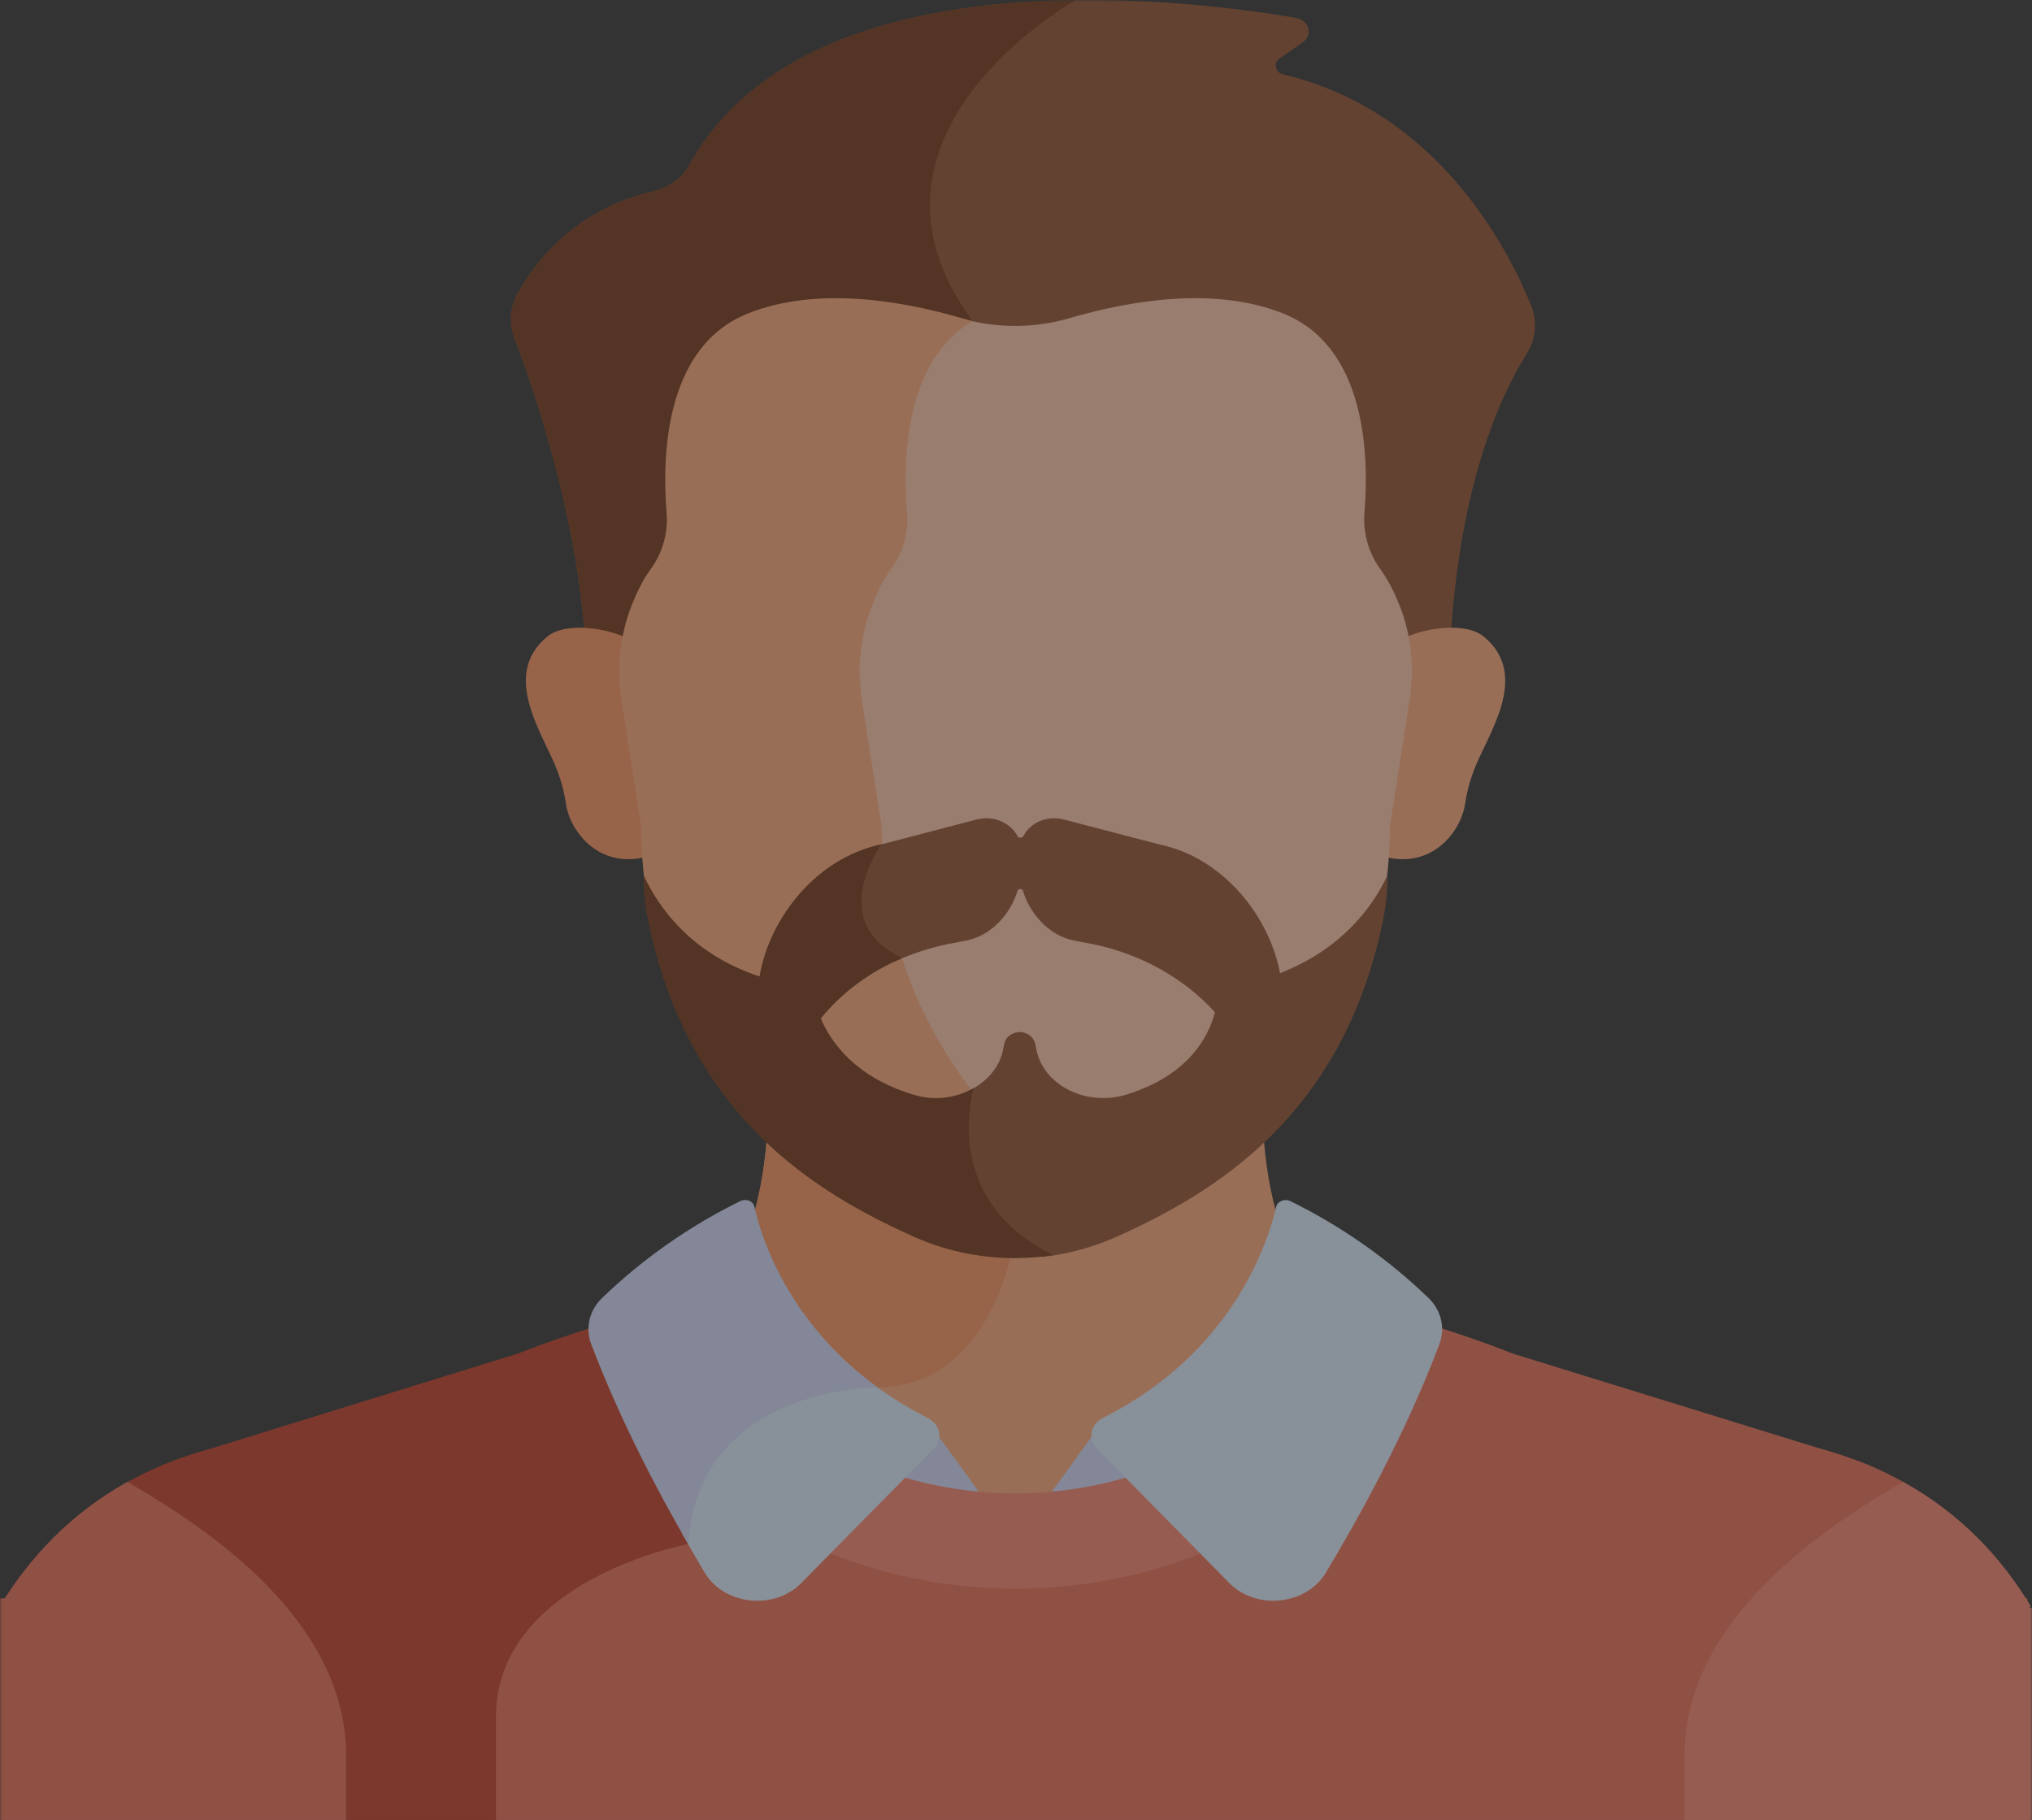
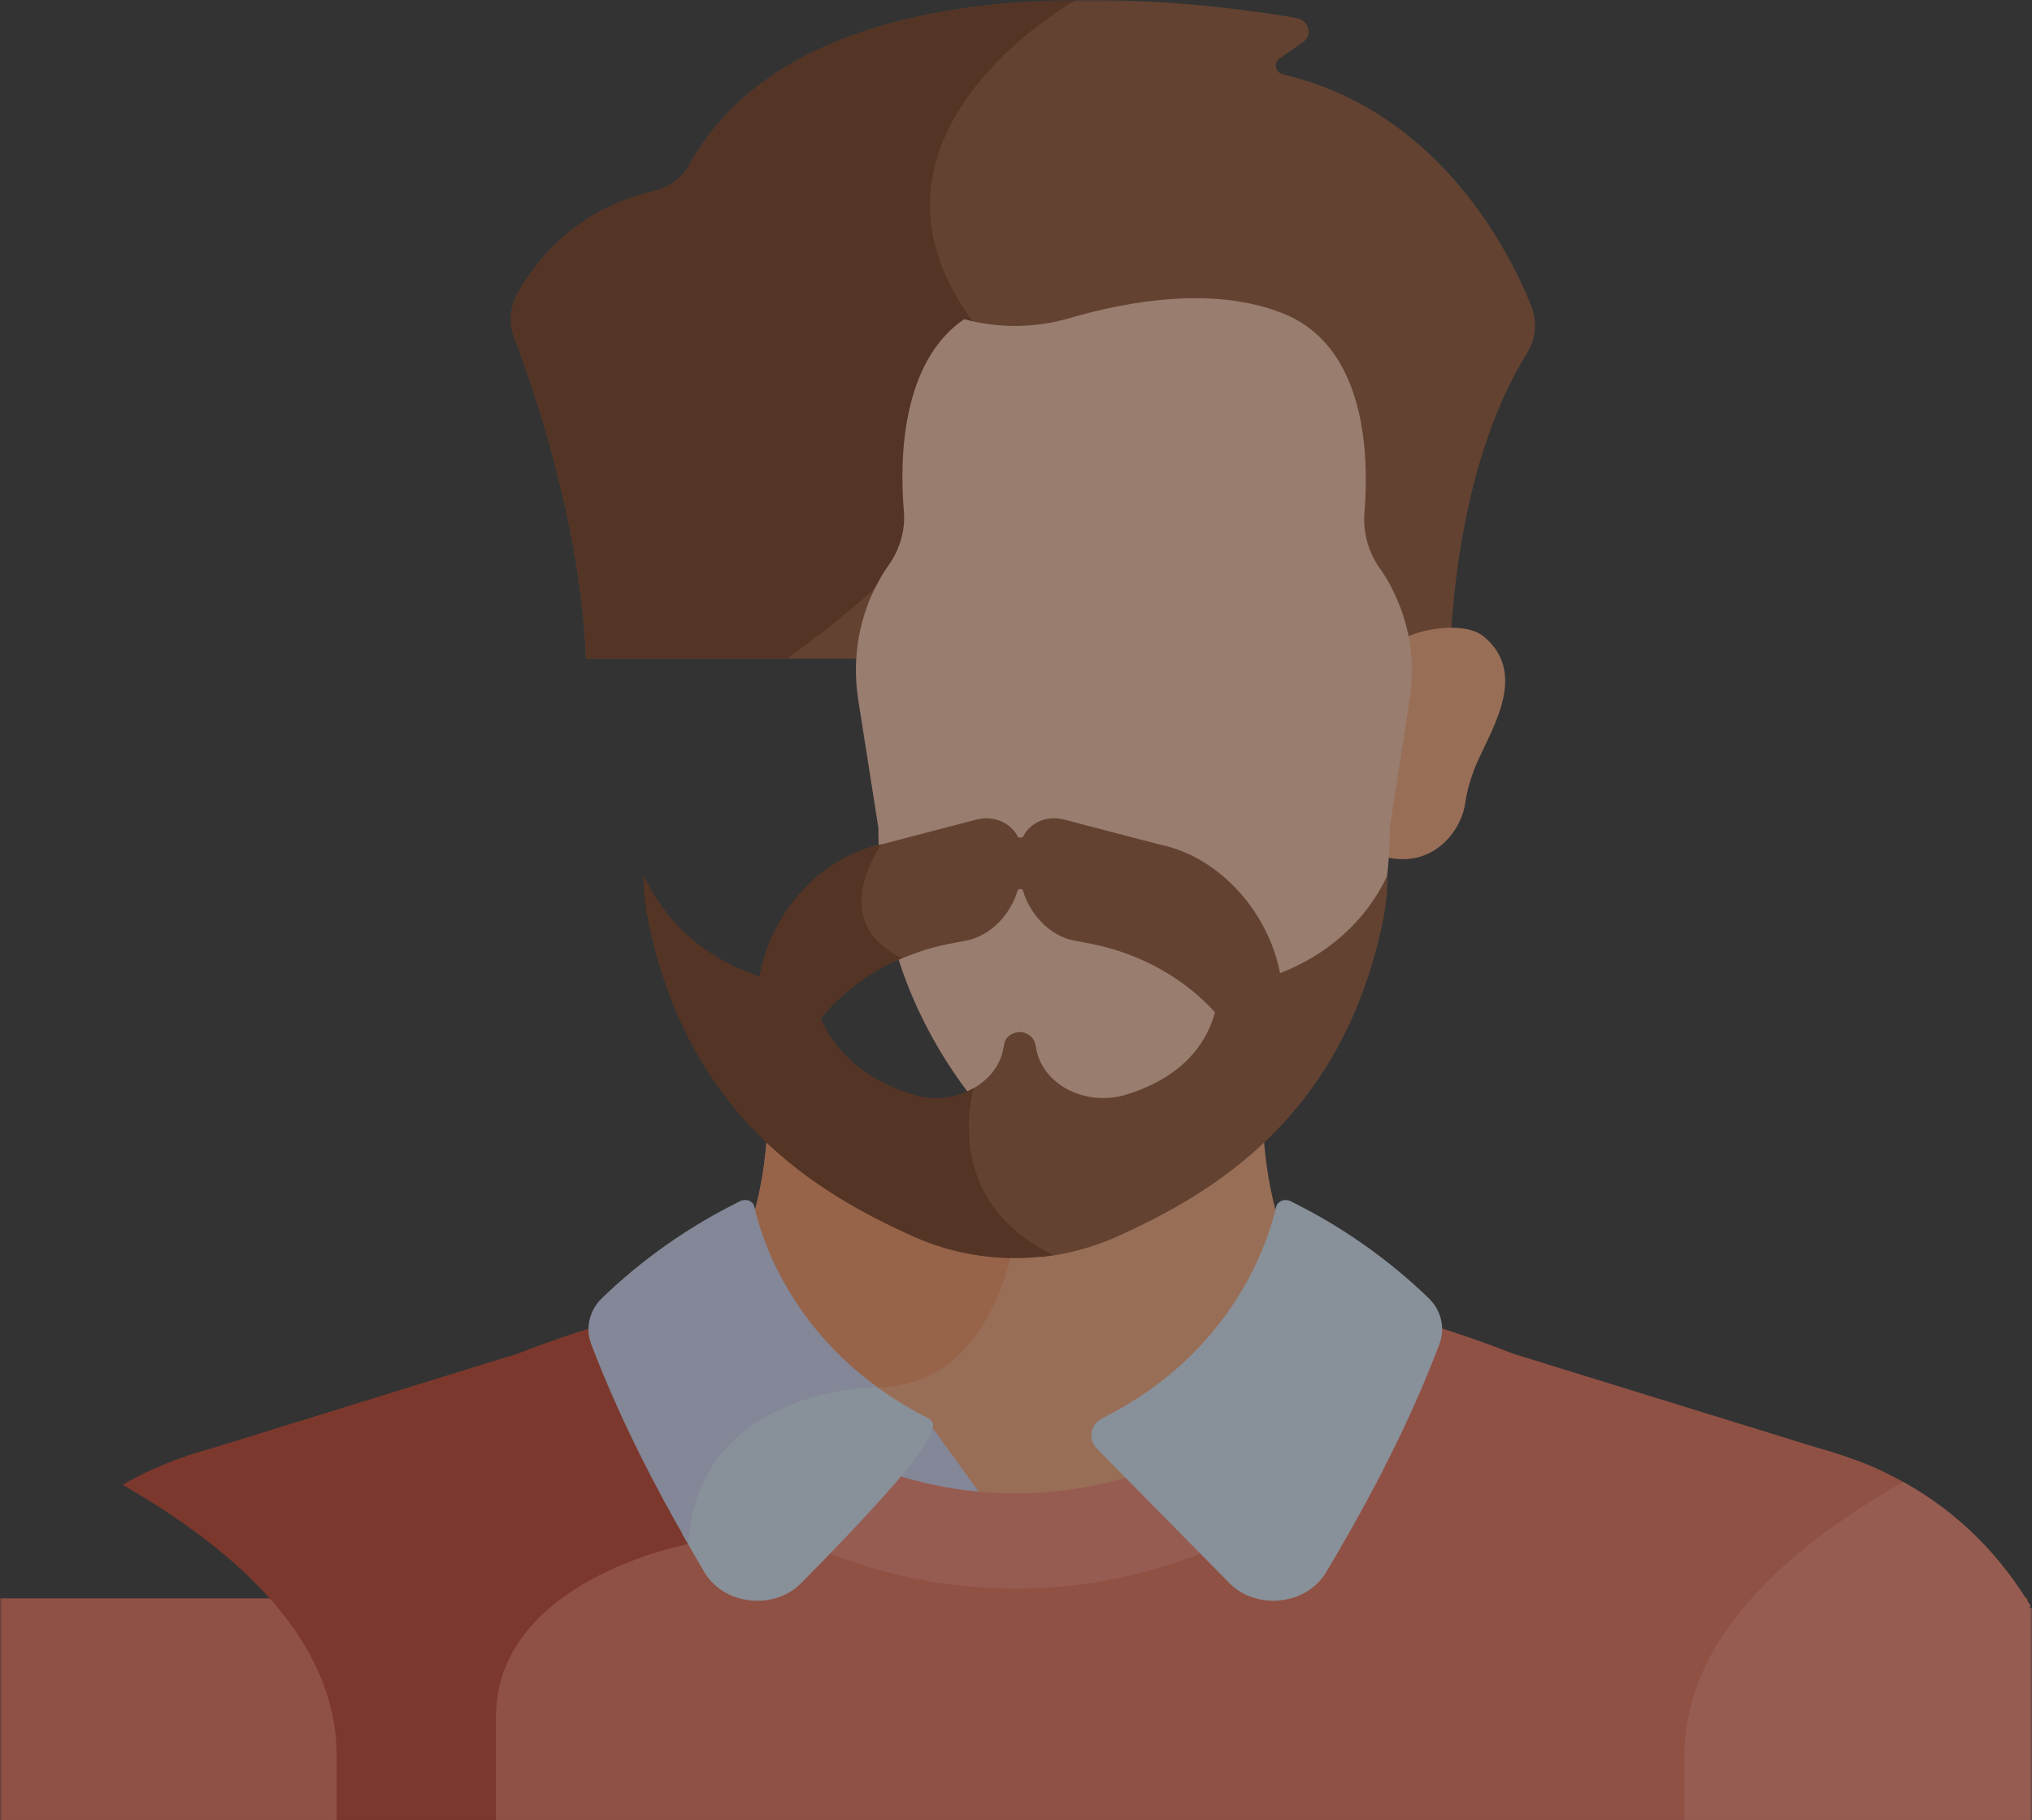
<svg xmlns="http://www.w3.org/2000/svg" width="431" height="386" viewBox="0 0 431 386" fill="none">
  <rect x="0" y="0" width="431" height="386" fill="#333333" stroke="none" />
  <g opacity="0.5" clip-path="url(#clip0_6969_3064)">
    <mask id="mask0_6969_3064" style="mask-type:luminance" maskUnits="userSpaceOnUse" x="0" y="0" width="431" height="433">
      <path d="M0 0H431V433H0V0Z" fill="white" />
    </mask>
    <g mask="url(#mask0_6969_3064)">
      <path d="M430 339H0V433H430V339Z" fill="#EE6F57" />
      <path d="M431 341H375V433H431V341Z" fill="#FC866F" />
      <path d="M179.7 312.297C202.2 322.397 228.9 322.297 251 312.297C266.7 305.197 284.9 295.597 301.1 280.297C294.566 278.364 287.866 276.697 281 275.297C270.8 266.297 268.3 249.197 267.8 237.297C262.5 242.797 256.9 247.297 251.6 250.997C241.3 258.097 228.5 261.997 215.3 261.997C202.2 261.997 189.4 258.097 179.1 250.997C173.8 247.297 168.2 242.797 162.9 237.297C162.4 249.197 159.9 266.297 149.7 275.297C142.833 276.697 136.133 278.364 129.6 280.297C145.9 295.597 164 305.097 179.7 312.297Z" fill="#FFAA7B" />
      <path d="M162.9 237.297C162.4 249.197 159.9 266.297 149.7 275.297C142.833 276.697 136.133 278.364 129.6 280.297C139.3 289.397 149.6 296.397 159.7 302.197C171.3 294.097 186.1 294.197 186.1 294.197C211.2 294.197 215.3 261.997 215.3 261.997C202.2 261.997 189.4 258.097 179.1 250.997C173.8 247.297 168.2 242.797 162.9 237.297Z" fill="#FC9460" />
-       <path d="M232.7 303.094L220.5 319.994L242.6 314.794L232.7 303.094Z" fill="#D3DCFB" />
      <path d="M198 303.094L210.2 319.994L188.1 314.794L198 303.094Z" fill="#D3DCFB" />
      <path d="M396.3 310.697C392.834 309.297 389.167 308.064 385.3 306.997L320.9 287.097C313.3 284.097 305.5 281.497 297.5 279.297C281.9 294.297 264.3 303.597 249.1 310.497C228.1 319.897 203 320.097 181.7 310.497C175.1 307.497 168 303.997 160.9 299.797C152.8 304.597 145.7 312.797 144.5 326.497C141.6 327.097 133.2 329.297 124.8 333.797C111 341.297 103.7 351.797 103.7 364.197V430.497C137.2 445.697 175.1 454.297 215.4 454.297C269.2 454.297 318.9 438.897 359.3 412.897C359.3 396.297 359.3 381.797 359.3 372.297C359.3 343.997 387.8 324.697 404.7 314.897C402.1 313.364 399.3 311.964 396.3 310.697Z" fill="#EE6F57" />
      <path d="M105.2 431.097C105.2 418.597 105.2 387.097 105.2 364.197C105.2 335.097 145.9 327.497 145.9 327.497C146.8 313.397 154.1 305.297 162.2 300.597C152.5 294.997 142.5 288.197 133.3 279.297C125.3 281.497 117.5 284.097 109.8 287.097L45.5 306.997C41.567 308.064 37.9 309.297 34.5 310.697C31.5 311.964 28.667 313.364 26 314.897C42.9 324.697 71.4 343.997 71.4 372.297V412.897C82.1 419.697 93.3 425.797 105.2 431.097Z" fill="#C53E25" />
      <path d="M262.8 302.898C258.1 305.398 253.5 307.598 249.1 309.598C228.1 318.998 203 319.198 181.7 309.598C177.3 307.598 172.6 305.398 167.9 302.898V325.798C169.3 326.465 170.667 327.098 172 327.698C199.4 340.098 231.8 339.898 258.8 327.698C260.134 327.098 261.467 326.465 262.8 325.798V302.898Z" fill="#FC866F" />
      <path d="M273.6 254.694C272.4 254.194 271 254.794 270.7 255.894C269 263.294 261.6 286.794 234 300.694C231.3 301.994 230.6 305.194 232.7 307.294L260.6 335.594C266.3 341.594 277 340.494 281.2 333.594C288.2 321.894 298.1 304.194 305.3 285.094C306.6 281.694 305.7 277.894 303 275.294C294.5 267.094 284.6 260.094 273.6 254.694Z" fill="#DEEEFF" />
-       <path d="M196.7 300.7C192 298.3 188 295.7 184.4 293C177 293.4 147.8 297 144.7 325.3C146.4 328.3 148 331.1 149.5 333.6C153.7 340.5 164.4 341.6 170.1 335.6L198 307.3C200.1 305.2 199.4 302 196.7 300.7Z" fill="#DEEEFF" />
+       <path d="M196.7 300.7C192 298.3 188 295.7 184.4 293C177 293.4 147.8 297 144.7 325.3C146.4 328.3 148 331.1 149.5 333.6C153.7 340.5 164.4 341.6 170.1 335.6C200.1 305.2 199.4 302 196.7 300.7Z" fill="#DEEEFF" />
      <path d="M160 255.9C159.7 254.7 158.3 254.2 157.1 254.7C146.1 260.1 136.2 267.1 127.7 275.3C125 277.9 124.1 281.7 125.4 285.1C131.5 301.1 139.4 316.2 146 327.5C148 294 186.1 294.2 186.1 294.2C167.1 280.4 161.4 262.3 160 255.9Z" fill="#D3DCFB" />
      <path d="M124.3 139.697H307.5C307.9 127.997 310.1 96.997 323.9 74.897C325.8 71.797 326.1 68.197 324.8 64.897C319.8 52.497 304.8 23.497 272.2 15.797C270.5 15.397 270 13.397 271.4 12.397L276.3 8.997C278.5 7.497 277.7 4.297 274.9 3.797C250.8 -0.303 170.9 -10.103 146.1 35.197C144.6 37.897 141.8 39.797 138.5 40.597C131.3 42.197 118.3 47.197 109.8 62.197C108.2 65.197 107.9 68.597 109.1 71.697C113.2 82.397 123.2 111.297 124.3 139.697Z" fill="#945230" />
      <path d="M206.3 68.1C177 28.5 228.2 0 228.2 0C197.2 0.4 161.3 7.4 146.1 35.2C144.6 37.9 141.8 39.8 138.5 40.6C131.3 42.2 118.3 47.2 109.8 62.2C108.2 65.2 107.9 68.6 109.1 71.7C113.2 82.4 123.2 111.3 124.3 139.7H166.9C193.9 120.3 223.7 91.6 206.3 68.1Z" fill="#753616" />
      <path d="M314.7 134.994C310.6 131.694 301.4 133.394 297.8 135.394C298.6 139.694 298.7 144.094 298 148.394L293.8 175.294C293.8 177.494 293.733 179.628 293.6 181.694C303.8 184.394 309.8 176.294 310.7 170.794C311.033 168.394 311.633 166.028 312.5 163.694C315.2 156.194 324.9 143.394 314.7 134.994Z" fill="#FFAA7B" />
-       <path d="M116.1 134.994C120.2 131.694 129.4 133.394 133 135.394C132.2 139.694 132.1 144.094 132.8 148.394L137 175.294C137 177.494 137.067 179.628 137.2 181.694C127 184.394 121 176.294 120.1 170.794C119.767 168.394 119.167 166.028 118.3 163.694C115.6 156.194 105.9 143.394 116.1 134.994Z" fill="#FC9460" />
      <path d="M296.3 127.097C295.4 124.897 294.2 122.697 292.7 120.597C290.2 117.097 289.1 112.897 289.4 108.797C290.4 96.897 289.9 73.597 272.2 66.497C257.2 60.497 238.9 63.997 227.1 67.397C219.8 69.597 211.9 69.697 204.5 67.697C191.2 76.797 190.8 97.297 191.7 108.197C192.1 112.297 190.9 116.497 188.4 119.997C186.9 122.097 185.8 124.197 184.8 126.397C181.8 133.297 180.9 140.797 182 148.197L186.3 175.497C186.3 214.697 209.9 241.397 230 255.297C232.9 257.297 236.1 259.097 239.4 260.597C243.8 258.897 247.9 256.697 251.7 254.097C271.5 240.397 294.8 214.097 294.8 175.297L299 148.397C300.1 141.197 299.3 133.797 296.3 127.097Z" fill="#FFC7AB" />
-       <path d="M230.1 254.097C210.3 240.397 187 214.097 187 175.297L182.8 148.397C181.7 141.097 182.6 133.697 185.6 126.897C186.5 124.797 187.6 122.597 189.1 120.597C191.6 117.097 192.7 112.997 192.4 108.897C191.5 97.797 191.8 76.597 206.3 68.097C205.434 67.897 204.567 67.664 203.7 67.397C191.9 63.997 173.6 60.497 158.6 66.497C140.9 73.597 140.4 96.997 141.4 108.897C141.7 112.997 140.6 117.097 138.1 120.597C136.6 122.597 135.5 124.797 134.6 126.897C131.6 133.697 130.7 141.097 131.8 148.397L136 175.297C136 214.097 159.3 240.397 179.1 254.097C189.5 261.197 202.2 265.097 215.4 265.097C224.3 265.097 233 263.297 240.9 259.997C237.1 258.397 233.5 256.397 230.1 254.097Z" fill="#FFAA7B" />
      <path d="M403.7 314.297C386.9 323.997 357.3 343.497 357.3 372.297V414.097C387.7 394.997 412.9 369.797 430.7 340.597C424.5 330.297 415.8 320.997 403.7 314.297Z" fill="#FC866F" />
-       <path d="M403.8 331C387 340.7 357.4 360.1 357.4 389V430.8C387.7 411.6 412.9 386.5 430.8 357.3C424.5 347 415.8 337.7 403.8 331Z" fill="#FC866F" />
      <path d="M403.8 347C387 356.7 357.4 376.1 357.4 405V446.8C387.7 427.6 412.9 402.5 430.8 373.3C424.5 363 415.8 353.7 403.8 347Z" fill="#FC866F" />
-       <path d="M27 314.297C15 320.997 6.3 330.297 0 340.597C17.9 369.797 43.1 394.997 73.4 414.097C73.4 397.097 73.4 381.997 73.4 372.297C73.4 343.497 43.8 323.997 27 314.297Z" fill="#EE6F57" />
      <path d="M271.5 206.398C269.2 194.098 259.2 181.798 245.9 179.098L225.6 173.798C222 172.898 218.5 174.498 217.1 177.298C216.8 177.798 216 177.798 215.8 177.298C214.3 174.498 210.8 172.898 207.2 173.798L186.9 179.098C186.233 179.231 185.567 179.398 184.9 179.598C182.9 182.898 179.8 189.498 181.9 195.598C183.1 199.098 185.8 201.898 189.8 203.898C193.4 202.298 197.2 200.998 201.2 200.198L204.9 199.498C210.2 198.498 214.3 193.898 215.8 188.998C216 188.398 216.9 188.398 217 188.998C218.5 193.898 222.6 198.498 227.9 199.498L231.6 200.198C242 202.298 251.2 207.498 257.7 214.698C256.3 219.998 252.1 227.998 239.1 232.098C230.3 234.898 220.8 229.998 219.7 221.898C219.7 221.831 219.667 221.731 219.6 221.598C219.4 220.098 218 218.898 216.3 218.898C214.6 218.898 213.1 220.098 213 221.598C212.933 221.731 212.9 221.831 212.9 221.898C212.3 226.398 209 229.898 204.7 231.698C203.8 235.898 202.6 245.698 208.2 254.898C211.1 259.598 215.4 263.498 221 266.598C226.5 265.998 232 264.498 237.1 262.198C257.4 252.998 284.5 236.998 293.2 195.898C293.933 192.498 294.3 189.065 294.3 185.598C291 192.798 284.1 201.498 271.5 206.398Z" fill="#945230" />
      <path d="M223.4 266.194C201.5 255.494 205.3 235.394 206.5 230.794C202.8 232.894 198.1 233.594 193.5 232.094C181.5 228.394 176.3 221.194 174.1 215.994C178.6 210.494 184.5 206.094 191.4 203.194C176.8 196.394 184.5 182.694 186.9 179.094C173.3 181.894 163.2 194.594 161.1 207.094C147.2 202.494 140 193.194 136.5 185.594C136.5 189.06 136.867 192.494 137.6 195.894C146.3 236.994 173.2 252.994 193.6 262.194C202.9 266.394 213.3 267.794 223.4 266.194Z" fill="#753616" />
    </g>
  </g>
  <defs>
    <clipPath id="clip0_6969_3064">
      <rect width="431" height="386" fill="white" />
    </clipPath>
  </defs>
</svg>